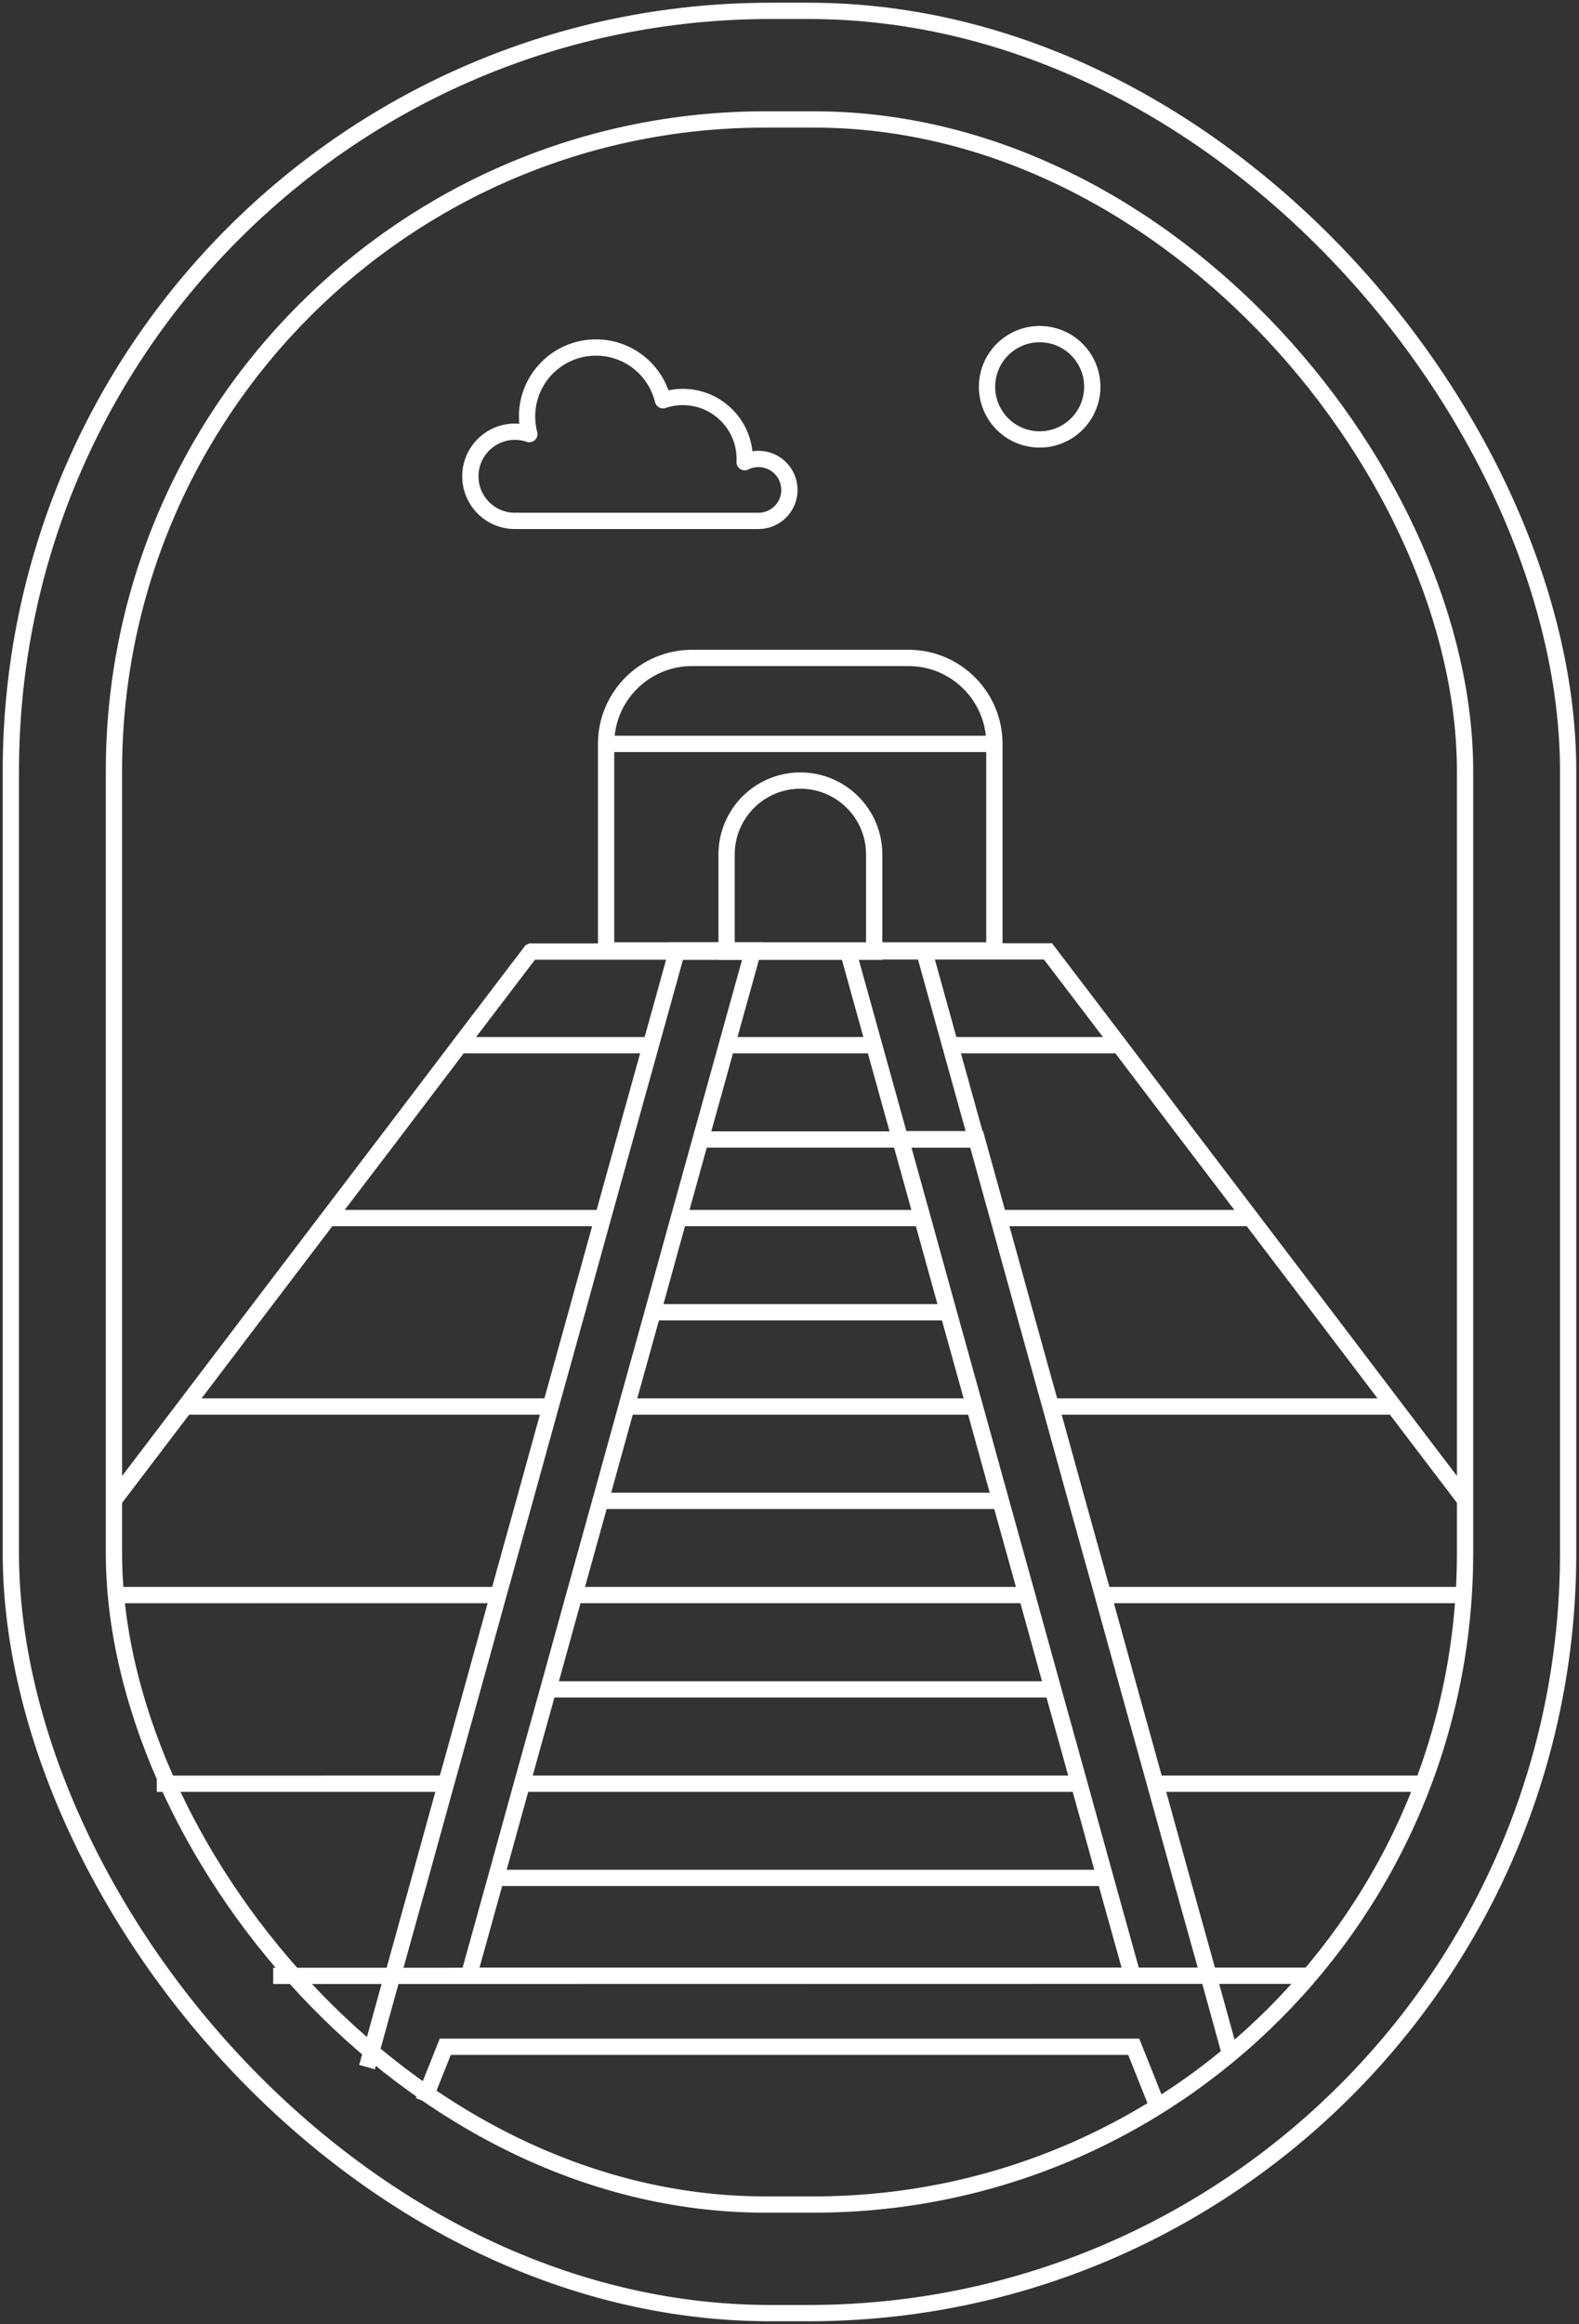
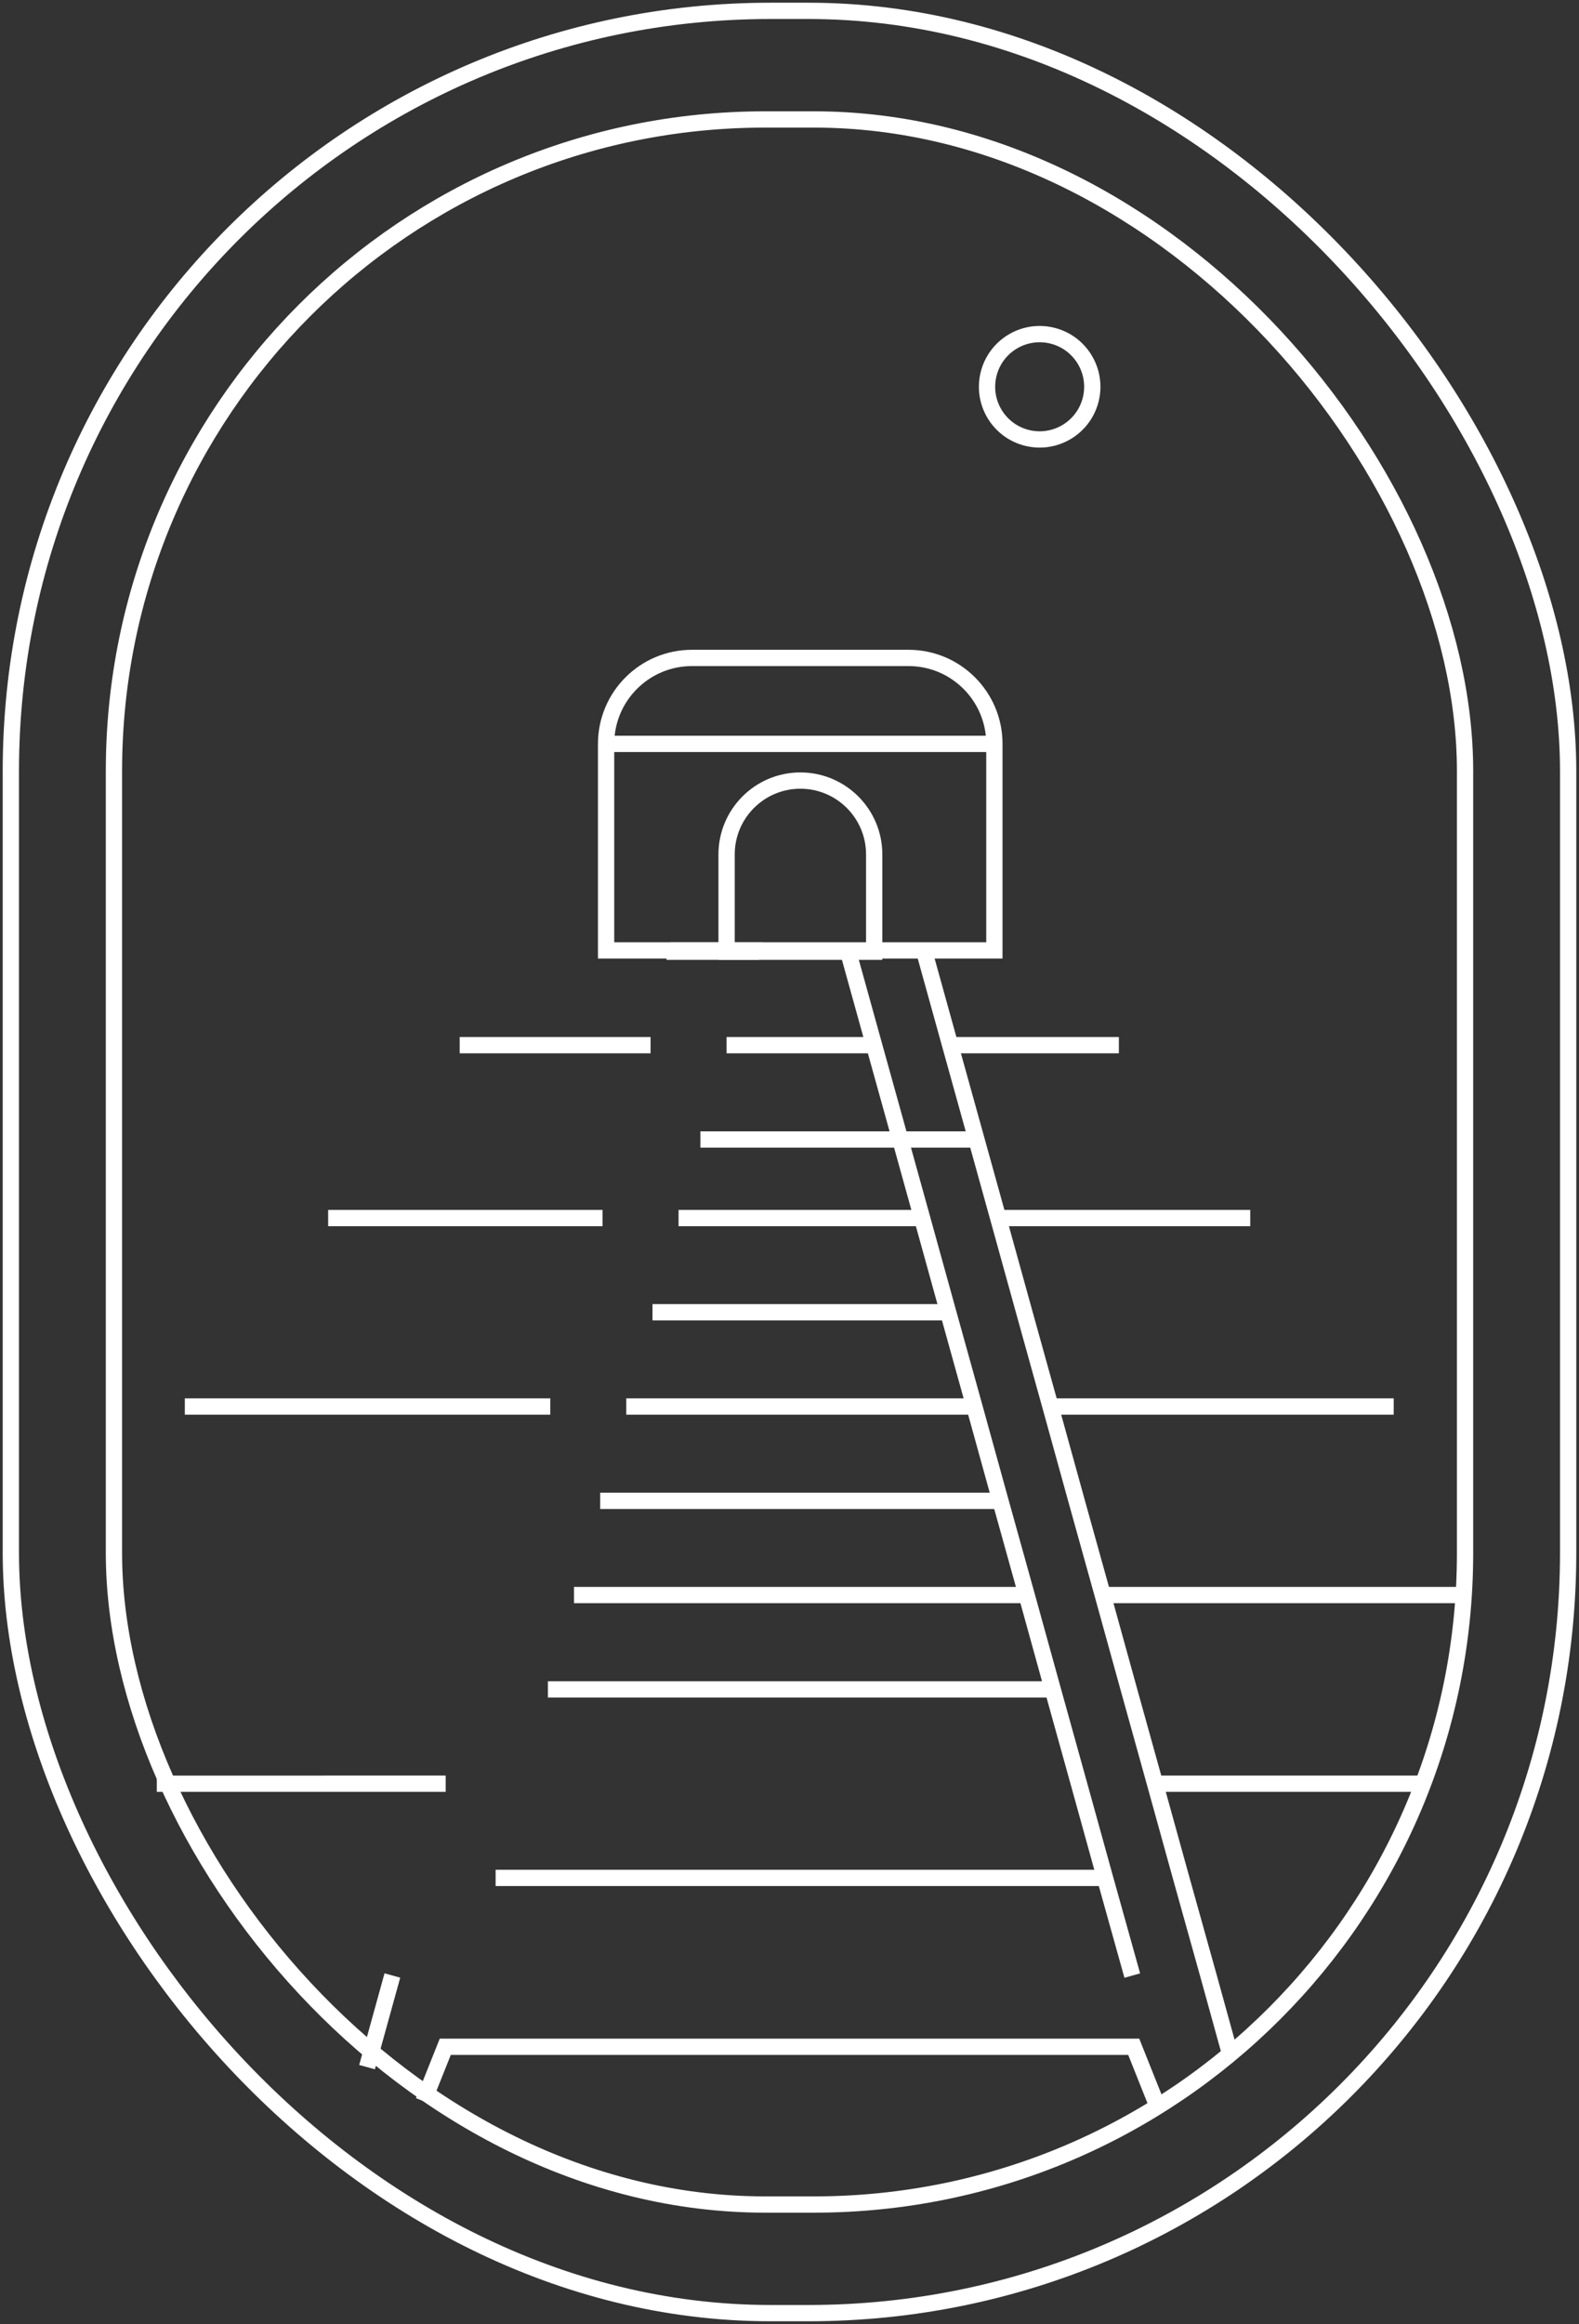
<svg xmlns="http://www.w3.org/2000/svg" width="291" height="428" viewBox="0 0 291 428" fill="none">
  <rect x="0" y="0" width="291" height="428" fill="#333333" stroke="none" />
-   <path d="M20.867 276.45L34.088 259.076L47.281 241.702L60.502 224.328L71.523 209.859L84.716 192.485L97.828 175.274L97.883 175.246H124.731L119.953 192.457L115.121 209.831L111.103 224.301L106.298 241.675L101.466 259.049L96.661 276.423L91.829 293.797L87.024 311.17L82.192 328.544L77.387 345.918L72.392 363.89M50.352 363.89H72.392M72.392 363.89L222.758 363.862M270.102 276.395L256.882 259.021L243.688 241.648L230.468 224.273L219.446 209.804L206.253 192.43L193.141 175.219H138.739L133.961 192.43L129.129 209.804L125.111 224.273L120.306 241.648L115.474 259.021L110.669 276.395L105.837 293.769L101.032 311.143L96.2 328.517L91.395 345.891L86.4 363.862H208.723L203.728 345.891L198.923 328.517L194.091 311.143L189.286 293.769L184.454 276.395L179.649 259.021L174.817 241.648L170.012 224.273L165.994 209.804H180.029L184.047 224.273L188.852 241.648L193.684 259.021L198.489 276.395L203.321 293.769L208.126 311.143L212.958 328.517L217.763 345.891L222.758 363.862M222.758 363.862H240.712" stroke="white" stroke-width="3" stroke-miterlimit="10" />
  <path d="M203.644 345.848H91.338" stroke="white" stroke-width="3" stroke-miterlimit="10" />
-   <path d="M198.842 328.501H96.145" stroke="white" stroke-width="3" stroke-miterlimit="10" />
  <path d="M261.709 328.501H212.876" stroke="white" stroke-width="3" stroke-miterlimit="10" />
  <path d="M82.135 328.501L28.9 328.505" stroke="white" stroke-width="3" stroke-miterlimit="10" />
  <path d="M194.007 311.127H100.975" stroke="white" stroke-width="3" stroke-miterlimit="10" />
-   <path d="M91.772 293.753L22.176 293.758" stroke="white" stroke-width="3" stroke-miterlimit="10" />
  <path d="M269.266 293.753H203.237" stroke="white" stroke-width="3" stroke-miterlimit="10" />
  <path d="M189.204 293.753H105.782" stroke="white" stroke-width="3" stroke-miterlimit="10" />
  <path d="M184.369 276.406H110.611" stroke="white" stroke-width="3" stroke-miterlimit="10" />
  <path d="M101.411 259.033H34.06" stroke="white" stroke-width="3" stroke-miterlimit="10" />
  <path d="M256.853 259.033H193.601" stroke="white" stroke-width="3" stroke-miterlimit="10" />
  <path d="M179.566 259.033H115.418" stroke="white" stroke-width="3" stroke-miterlimit="10" />
  <path d="M174.737 241.675H120.253" stroke="white" stroke-width="3" stroke-miterlimit="10" />
  <path d="M111.049 224.327H60.475" stroke="white" stroke-width="3" stroke-miterlimit="10" />
  <path d="M230.414 224.327H183.966" stroke="white" stroke-width="3" stroke-miterlimit="10" />
  <path d="M169.93 224.327H125.057" stroke="white" stroke-width="3" stroke-miterlimit="10" />
  <path d="M129.075 209.858H165.913H179.948" stroke="white" stroke-width="3" stroke-miterlimit="10" />
  <path d="M119.897 192.484H84.715" stroke="white" stroke-width="3" stroke-miterlimit="10" />
  <path d="M206.2 192.484H175.117" stroke="white" stroke-width="3" stroke-miterlimit="10" />
  <path d="M161.08 192.484H133.906" stroke="white" stroke-width="3" stroke-miterlimit="10" />
  <path d="M72.311 363.82L67.645 380.694" stroke="white" stroke-width="3" stroke-miterlimit="10" />
  <path d="M138.74 175.029L138.686 175.273H124.678L124.732 175.029H138.74Z" stroke="white" stroke-width="3" stroke-miterlimit="10" />
  <path d="M170.284 175.029L170.339 175.273L175.116 192.484L179.948 209.858L183.966 224.327L188.771 241.674L193.603 259.048L198.408 276.422L203.24 293.769L208.045 311.143L212.878 328.517L217.683 345.864L222.705 363.835L226.721 378.363" stroke="white" stroke-width="3" stroke-miterlimit="10" />
  <path d="M208.671 363.835L203.648 345.864L198.843 328.517L194.011 311.143L189.206 293.769L184.374 276.422L179.569 259.048L174.737 241.674L169.932 224.327L165.914 209.858L161.082 192.484L156.304 175.273L156.25 175.029" stroke="white" stroke-width="3" stroke-miterlimit="10" />
  <path d="M127.554 121.17H167.433C176.174 121.17 183.259 128.255 183.259 136.996V175.029H111.7V136.996C111.7 128.255 118.786 121.17 127.527 121.17H127.554Z" stroke="white" stroke-width="3" stroke-miterlimit="10" />
  <path d="M161.08 175.273H133.906V157.356C133.906 149.863 139.987 143.755 147.507 143.755C154.999 143.755 161.107 149.836 161.107 157.356V175.273H161.08Z" stroke="white" stroke-width="3" stroke-miterlimit="10" />
  <path d="M111.728 136.997H183.259" stroke="white" stroke-width="3" stroke-miterlimit="10" />
  <rect x="2" y="2" width="287" height="424" rx="140" stroke="white" stroke-width="3" />
  <rect x="21" y="22" width="249" height="384" rx="120" stroke="white" stroke-width="3" />
  <path d="M78.06 386.97L82.06 376.948H208.94L212.94 386.97" stroke="white" stroke-width="3" />
-   <path d="M97.133 76.7C97.133 77.822 97.278 78.91 97.552 79.947C96.719 79.662 95.826 79.507 94.896 79.507C90.36 79.507 86.684 83.184 86.684 87.72C86.684 92.256 90.36 95.933 94.896 95.933C95.092 95.933 95.286 95.926 95.478 95.913V95.933H139.652C139.695 95.934 139.737 95.933 139.78 95.933C142.931 95.933 145.485 93.379 145.485 90.228C145.485 87.077 142.931 84.523 139.78 84.523C138.864 84.523 137.999 84.739 137.232 85.122C137.243 84.924 137.247 84.724 137.247 84.523C137.247 78.221 132.139 73.113 125.837 73.113C124.558 73.113 123.328 73.323 122.18 73.711C120.836 68.139 115.818 64 109.834 64C102.819 64 97.133 69.686 97.133 76.7Z" stroke="white" stroke-width="3" stroke-linejoin="round" />
  <path d="M201.046 73.443C202.267 68.228 199.03 63.01 193.814 61.788C188.599 60.567 183.381 63.805 182.16 69.02C180.938 74.236 184.176 79.454 189.391 80.675C194.607 81.896 199.825 78.658 201.046 73.443Z" stroke="white" stroke-width="3" stroke-miterlimit="10" />
</svg>